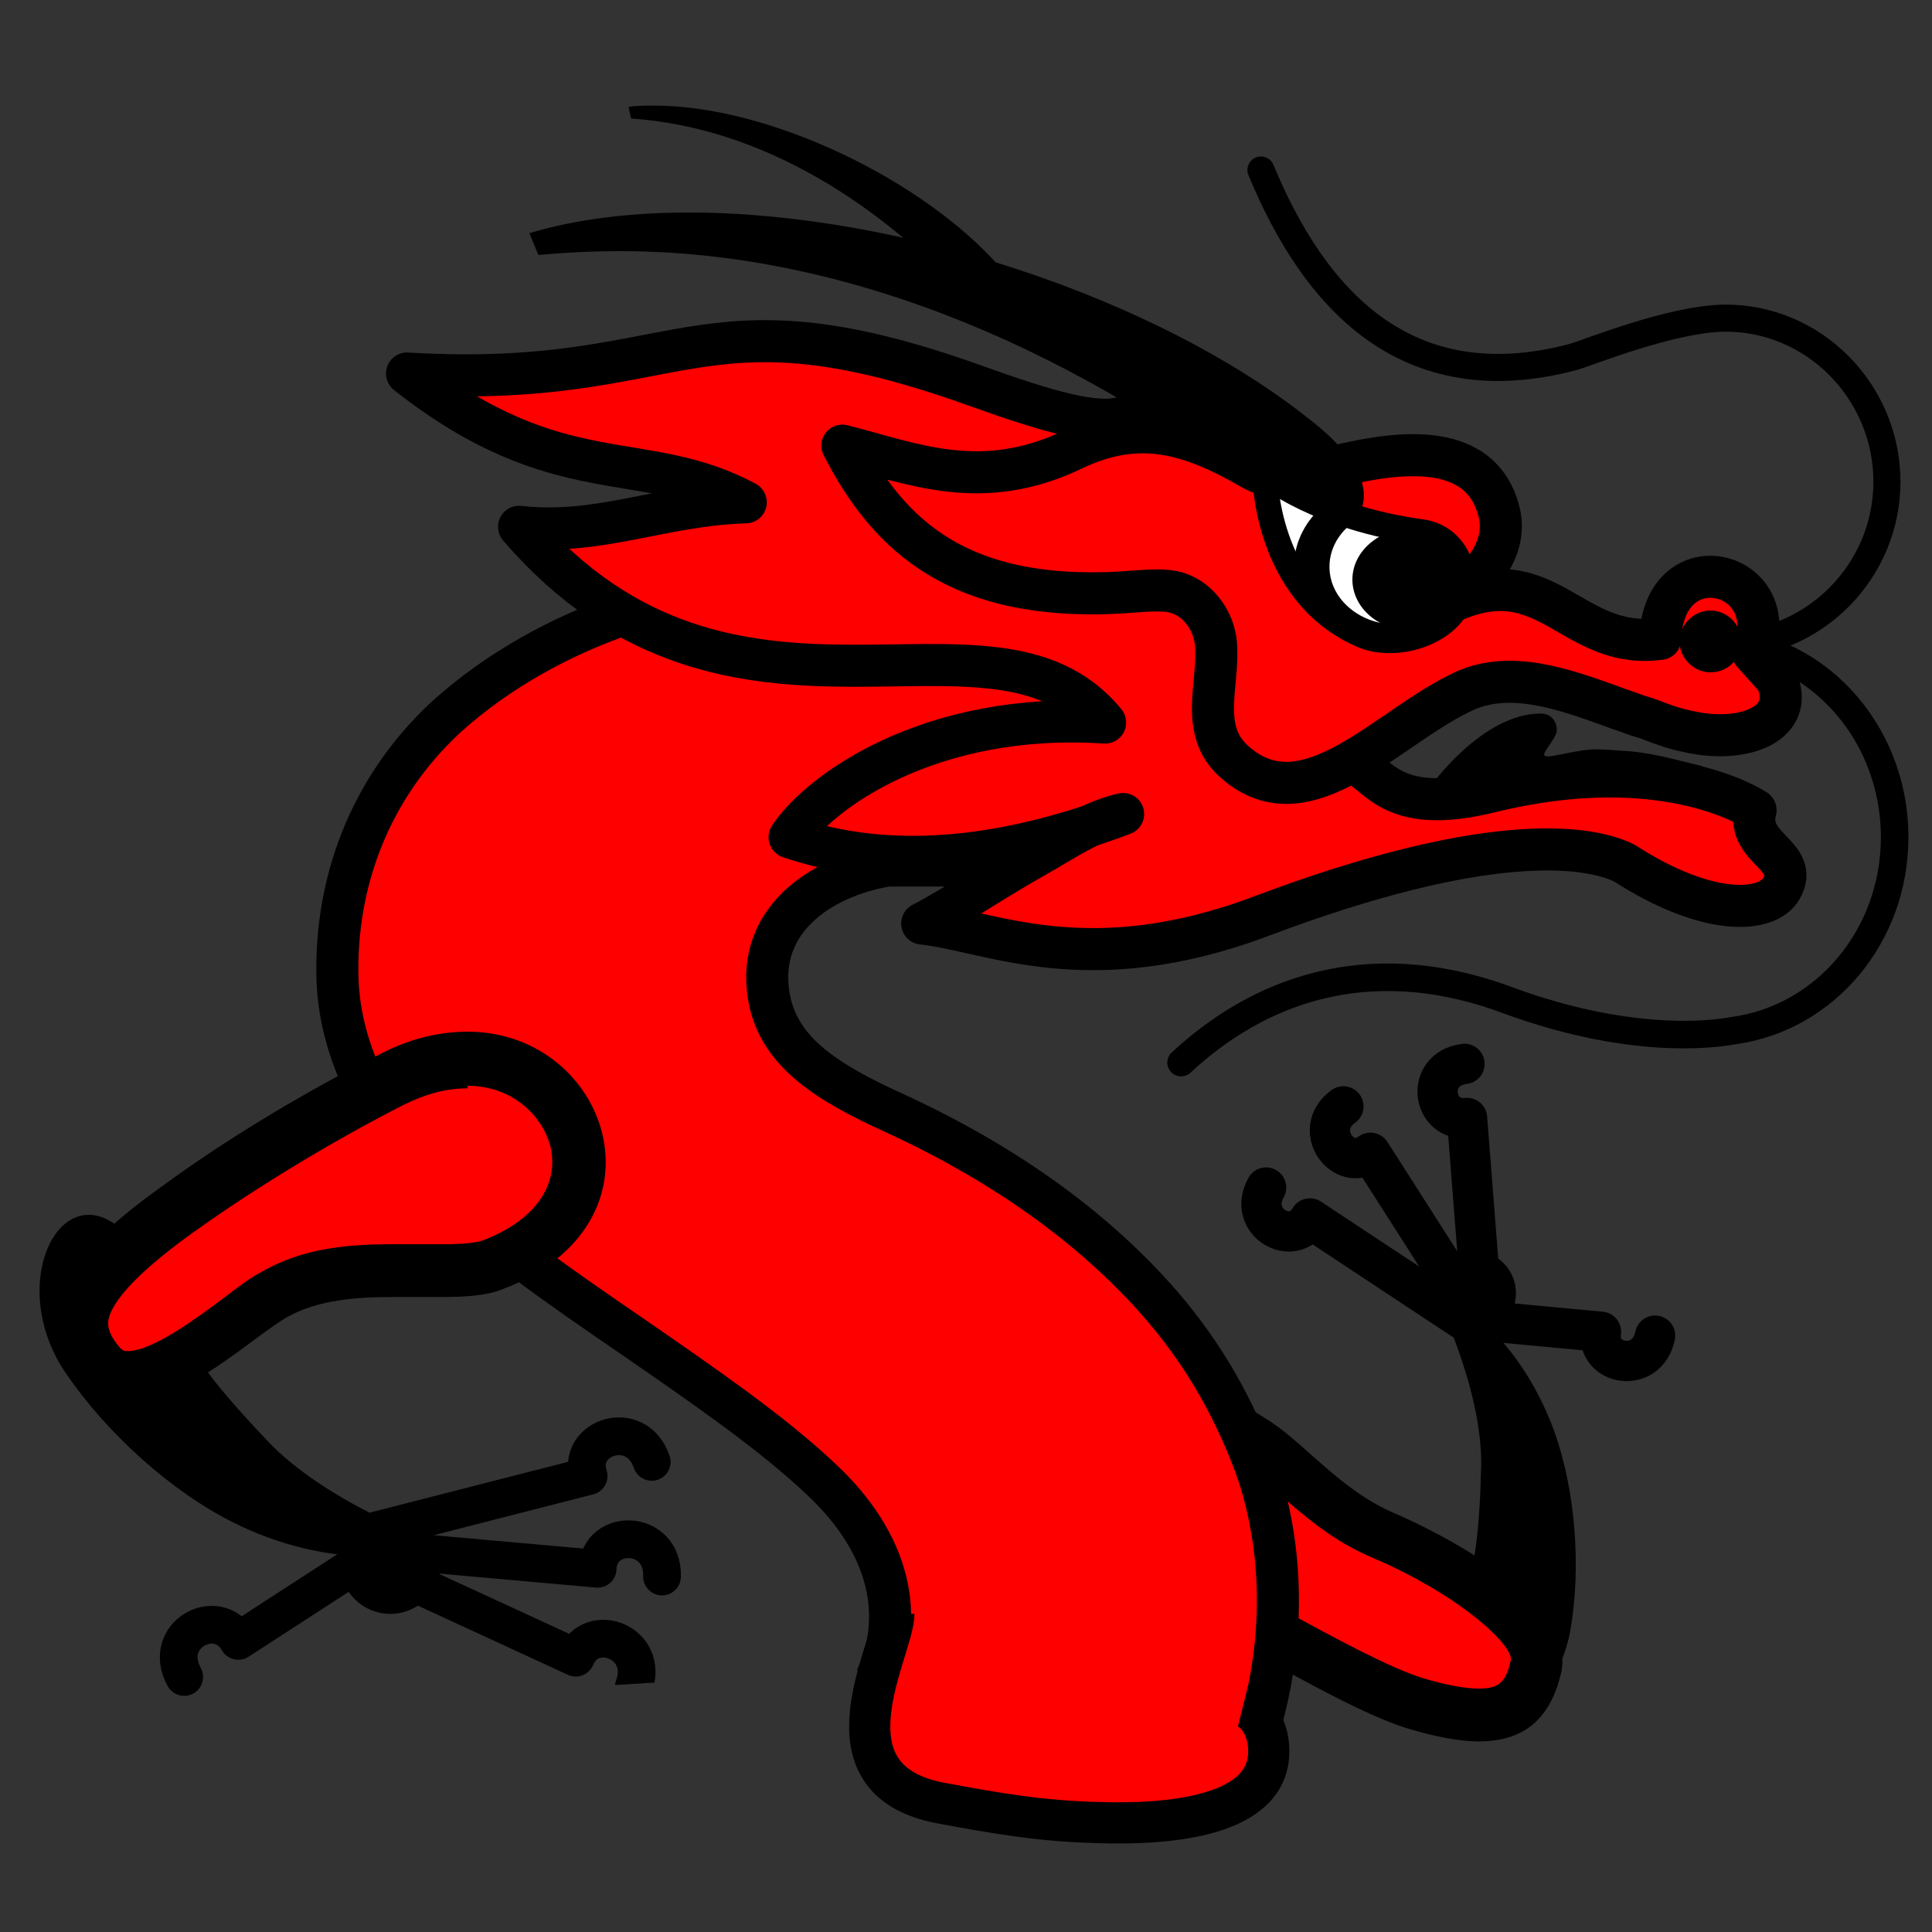
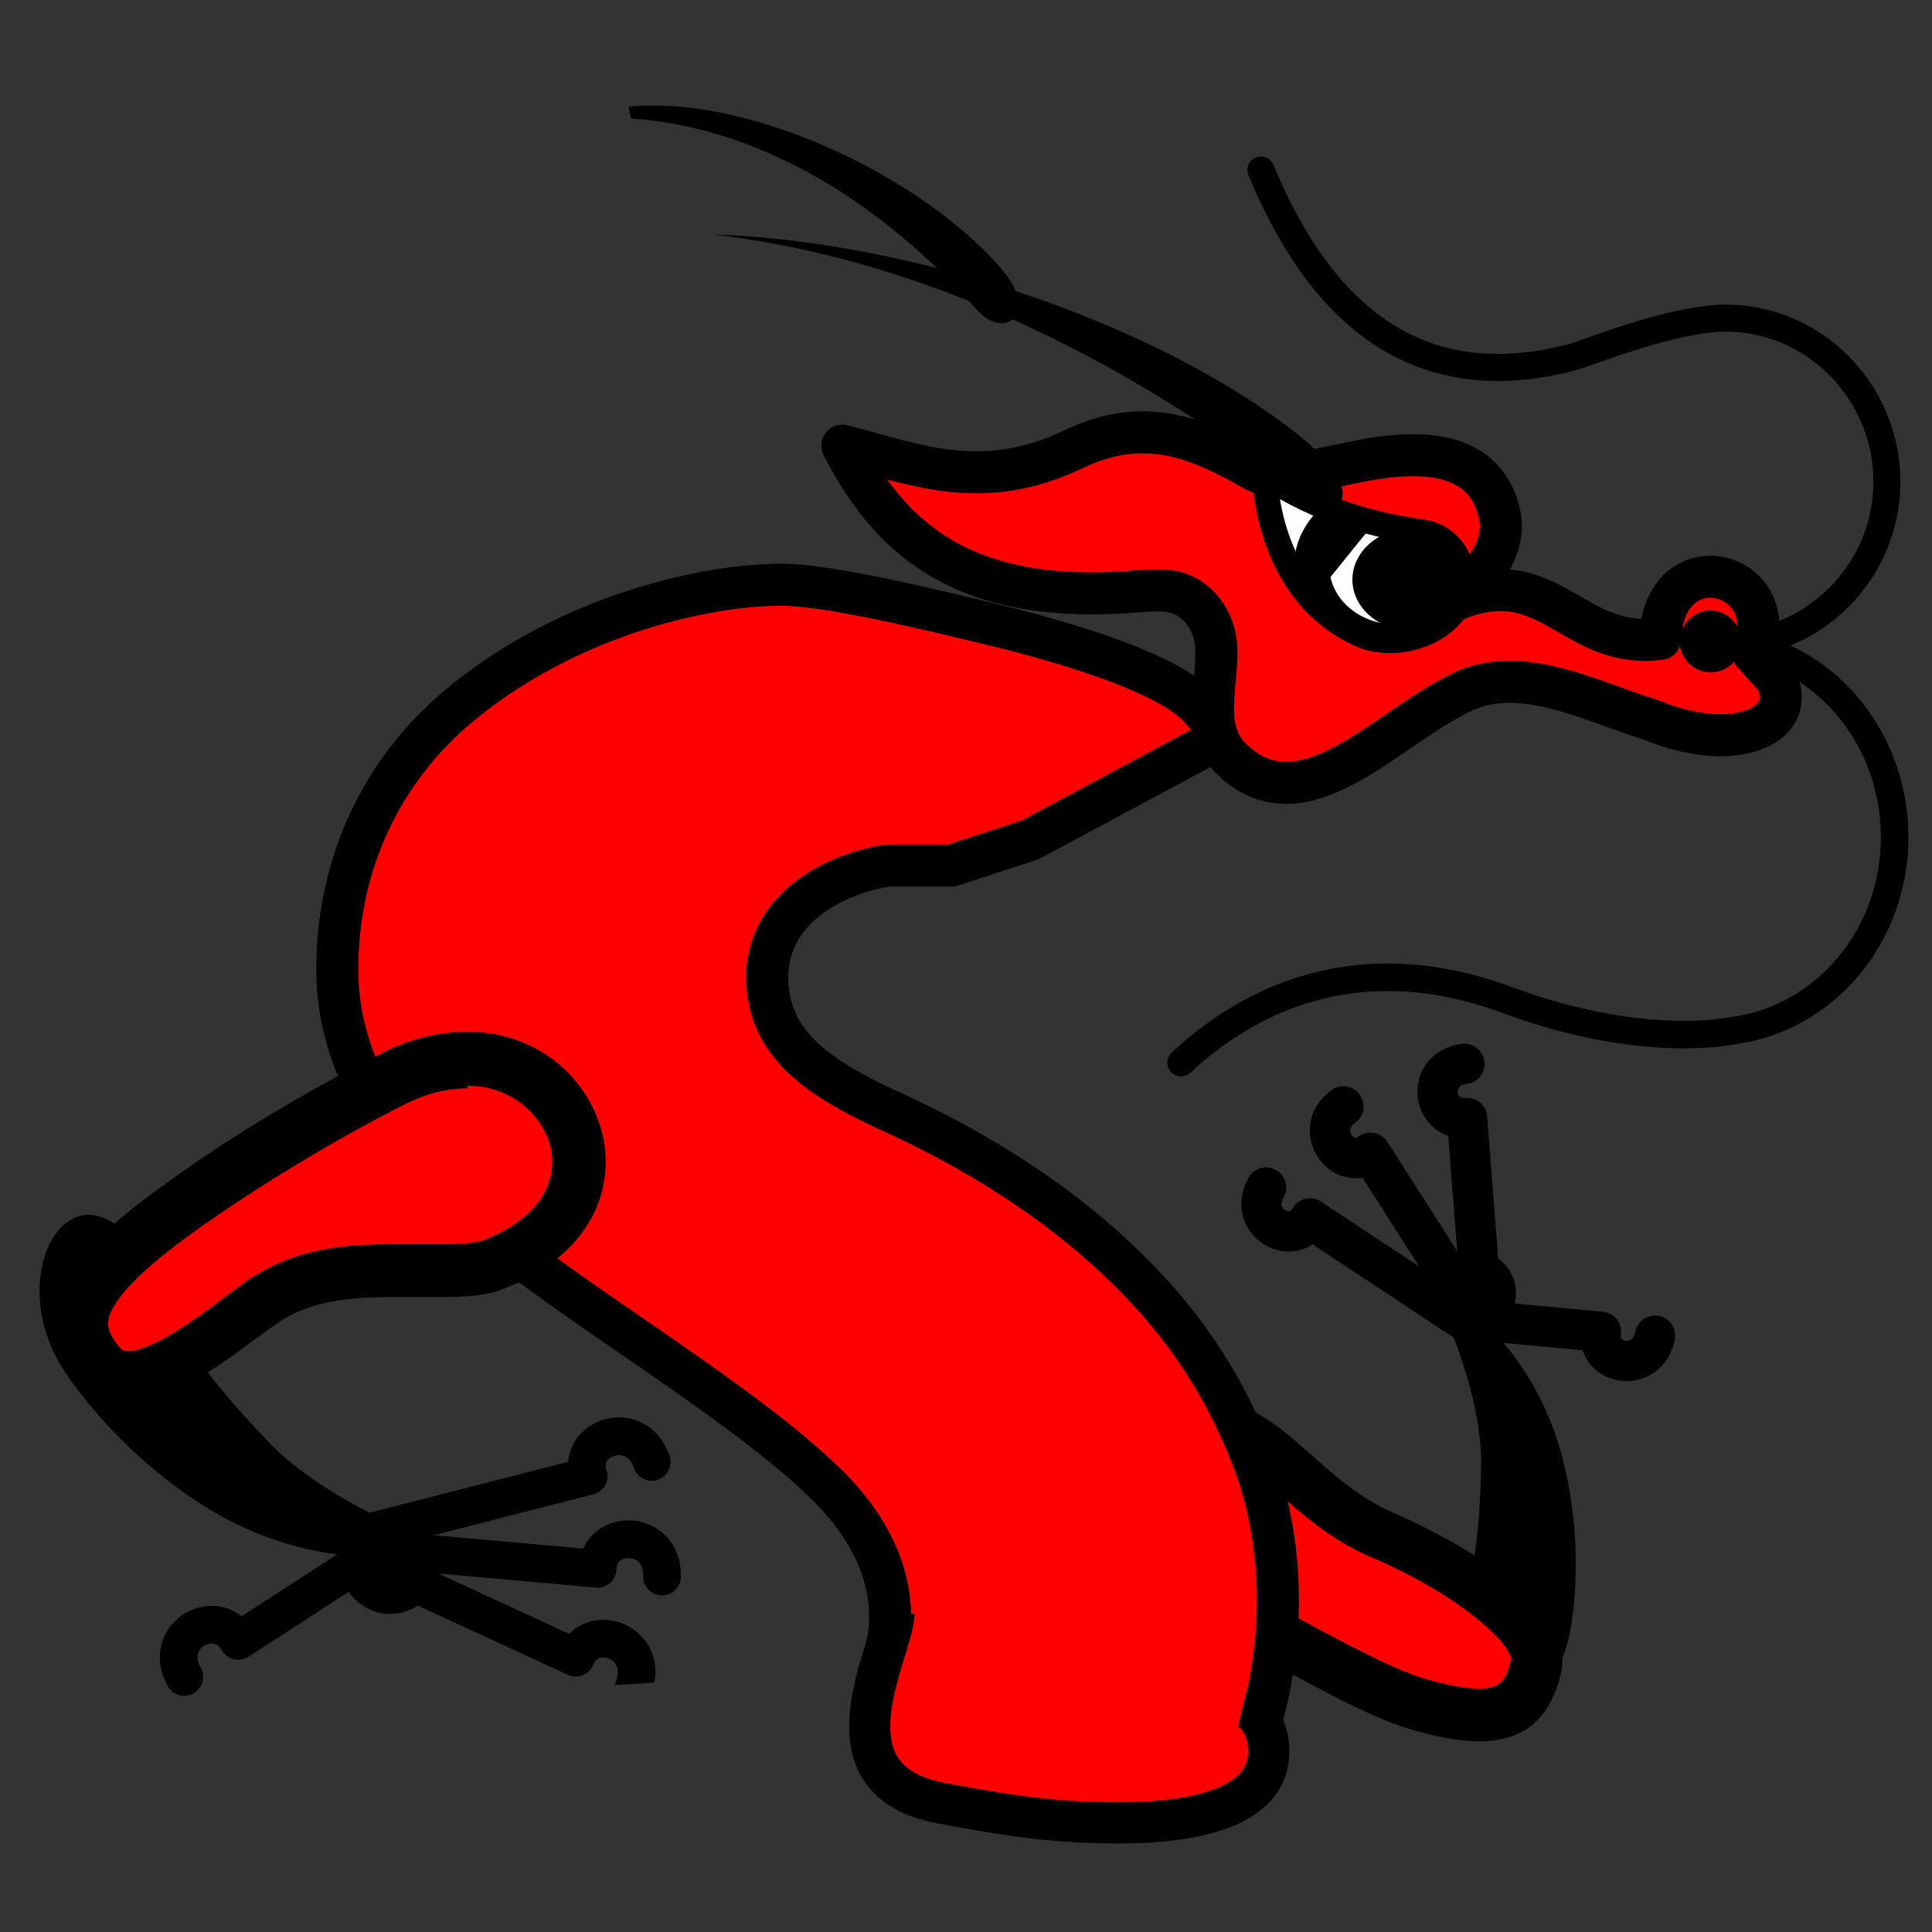
<svg xmlns="http://www.w3.org/2000/svg" xmlns:xlink="http://www.w3.org/1999/xlink" x="0px" y="0px" viewBox="0 0 150 150" style="enable-background:new 0 0 150 150;" xml:space="preserve">
  <rect x="0" y="0" width="150" height="150" fill="#333333" stroke="none" />
  <style type="text/css"> .st0{clip-path:url(#SVGID_00000103226252189931344280000007102092100999826331_);} .st1{fill:none;stroke:#000000;stroke-width:3.38;stroke-linecap:round;stroke-linejoin:round;stroke-miterlimit:10;} .st2{fill:#FF0000;} .st3{fill:none;stroke:#000000;stroke-width:3.129;stroke-linecap:round;stroke-linejoin:round;stroke-miterlimit:10;} .st4{fill:#FF0000;stroke:#000000;stroke-width:3.266;stroke-linecap:round;stroke-linejoin:round;stroke-miterlimit:10;} .st5{fill:#FFFFFF;} .st6{fill:#FFFFFF;stroke:#000000;stroke-width:1.96;stroke-linecap:round;stroke-linejoin:round;stroke-miterlimit:10;} .st7{clip-path:url(#SVGID_00000116948952201728477600000010857474056280946845_);} .st8{fill:none;stroke:#000000;stroke-width:2.101;stroke-linecap:round;stroke-linejoin:round;stroke-miterlimit:10;} .st9{fill:none;stroke:#000000;stroke-width:2.14;stroke-linecap:round;stroke-linejoin:round;} .st10{fill:none;stroke:#000000;stroke-width:3.266;stroke-linecap:round;stroke-linejoin:round;stroke-miterlimit:10;} .st11{fill:none;stroke:#000000;stroke-width:2.93;stroke-linecap:round;stroke-linejoin:round;stroke-miterlimit:10;} .st12{fill:#FF0000;stroke:#000000;stroke-width:3.198;stroke-miterlimit:10;} </style>
  <g id="Layer_1">
    <g>
      <defs>
        <path id="SVGID_1_" d="M-36.2,136l103.8-6.4l1.4,4.4c0,0,11.4,9.8,27.3,4.8c7-2.2,19.6-2.8,19.6-2.8h37.1V-2.2H-36.2V136z" />
      </defs>
      <clipPath id="SVGID_00000142161616415153758730000009668693951298894523_">
        <use xlink:href="#SVGID_1_" style="overflow:visible;" />
      </clipPath>
      <g style="clip-path:url(#SVGID_00000142161616415153758730000009668693951298894523_);">
        <g>
          <g>
            <path d="M103.5,257c4-0.1,7.8-1.4,12.6-3.4c6.1-2.5,11.6-9.1,11.6-9.1c0.8,2.9-1.5,8.9-6.6,13.6c-3.9,3.6-9.7,6.6-15.2,7.9 C96,268.4,88.4,257.5,103.5,257z" />
          </g>
          <g>
            <circle cx="129.7" cy="246.9" r="3.5" />
            <path class="st1" d="M132.4,228c-3.2-0.6-4,3.7-1.2,4.3l-3.6,14.5" />
            <path class="st1" d="M140.6,231.8c-2.7-1.8-5.1,1.8-2.9,3.4l-9.2,11.7" />
            <path class="st1" d="M147.2,240.1c-1.5-2.9-5.4-0.9-4.1,1.6l-13.7,6" />
            <path class="st1" d="M131.3,262.1c-3.2,0.5-3.9-3.8-1.1-4.3l-2.7-11" />
          </g>
        </g>
        <g>
          <g>
            <path d="M113.3,125.3c1.3-3.4,1.6-7,1.7-11.7c0-6-3.5-12.9-3.5-12.9c2.8,0.4,7,4.4,9.2,10.5c1.6,4.5,2.1,10.5,1.2,15.5 C120.2,135.7,108.2,138.1,113.3,125.3z" />
          </g>
          <g>
            <path class="st2" d="M114.8,133.2c-1.3,0-2.9-0.3-4.9-0.9c-2.8-0.9-7.1-3.2-10.8-5.3c-2.1-1.1-4.1-2.2-5.6-3 c-5.1-2.4-6.1-6.6-5.5-9.5c0.4-2,2-4.3,4.9-4.3c1.3,0,2.8,0.5,4.4,1.4c1,0.6,2,1.6,3.2,2.6c2,1.8,4.2,3.8,7.1,5 c6.2,2.7,12.4,7.1,11.7,10.2C118.6,132.1,117.3,133.2,114.8,133.2z" />
            <path d="M92.8,112.3L92.8,112.3c1,0,2.1,0.4,3.3,1.1c0.8,0.5,1.8,1.4,2.9,2.3c2,1.8,4.5,4,7.7,5.3c6.9,3,10.8,6.8,10.6,7.9 c-0.4,1.8-1,2.2-2.5,2.2c-1.1,0-2.6-0.3-4.3-0.8c-2.6-0.8-7-3.2-10.5-5.1c-2.1-1.2-4.1-2.3-5.7-3c-4-1.9-4.8-5.1-4.4-7.2 C90,114.4,90.7,112.3,92.8,112.3 M92.8,108.3c-7.9,0-10.7,12.6-0.3,17.5c4.4,2.1,12.2,7,16.8,8.4c2,0.6,3.9,1,5.5,1 c3.3,0,5.5-1.5,6.4-5.3c1.3-5.7-9.9-11.1-12.9-12.4c-4.3-1.8-7.2-5.7-10.1-7.4C96.3,108.8,94.4,108.3,92.8,108.3L92.8,108.3z" />
          </g>
          <g>
            <circle cx="114.4" cy="100.4" r="3.3" />
            <path class="st3" d="M98.3,92.2c-1.5,2.7,2.1,4.7,3.4,2.4l11.8,7.8" />
            <path class="st3" d="M104.3,85.9c-2.5,1.8,0,5.2,2.1,3.6l7.6,11.9" />
            <path class="st3" d="M113.7,82.6c-3.1,0.4-2.5,4.5,0.2,4.2l1.1,14.1" />
            <path class="st3" d="M128.5,103.7c-0.6,3-4.6,2.3-4.2-0.3l-10.7-1" />
          </g>
        </g>
        <g>
          <g>
            <path d="M-41.4,139.7c-4-0.1-7.6-3-12.9-6.3c-10.7-6.7-17.1-2.6-17.1-2.6l8,4.9c0,0-13.9-2.2-21.2,5c6.6,8.4,20,6.1,20,6.1 l-8.2,3.9c0,0,8.9,3.6,17.3-0.5c6.2-3,10.3-5.5,14.4-5.9" />
          </g>
          <path class="st4" d="M29.4,231.3c-8-9.1-13.2-21.5-13.8-32.5c-0.7-11.8,3.9-32,27.5-46c-29-4.9-110.5-11.4-110.5-11.4l128.5-3 c8.6-0.2,14-2,22.5,0.1c7.4,1.8,17.9,4.3,29.5,16.3c21.3,22,16,49.4,12.6,58.3c-6.7,17.7-23.6,37.8-54.8,37.8 C49.3,250.2,36,238.8,29.4,231.3z M69.4,165.4l-6.6,4.9l-6.1,4.7c-4.2,3.6-10,10.5-8.9,21.6c1.1,10.4,8.1,17.8,16.6,20.7 c16,5.5,34.4-7.2,32.1-26.8c-1.4-12.2-9-22.6-21.1-29.1c-8.1-4.4-21.6-4.7-22.1-4.8L69.4,165.4z" />
          <path class="st4" d="M57.9,173.9c2.2-1.5,7.1-5.5,9.3-7c14.8-10,22.8-15.8,27.8-25.8c6.7-13.2,3.8-24,2.2-28 c-1.8-4.6-4.2-8.6-7.5-12.3c-5-5.6-11.8-10.5-20.3-14.4c-5.3-2.4-8.7-4.7-9.6-8.5c-1.4-6.2,3.7-9.8,9.1-10.7l5,0l6.1-2l15.1-8.1 l-2-2.2c-2.3-2.5-9.3-4.7-14.8-6.1c-6.5-1.6-14.1-3.4-17.6-3.4c-6.4,0-17.7,2.7-26.1,10.3c-5.9,5.5-8.6,12.8-8.4,20.3 c0.2,5.7,3,11.2,7.9,16.2c3.6,3.7,9.2,7.6,15.2,11.7c5.2,3.6,10.6,7.3,14.4,10.9c5.4,5,6.8,10.9,4,16.2 c-3.5,6.4-11.5,12.6-18.1,17.2c-2.1,1.5-9.6,6.4-11.4,7.6" />
          <g>
-             <path d="M132.2,59.5c-2.4-0.6-4.2-1.1-6.1-1.2c-2.8-0.2-2.5-0.2-5.6,0.4c-1.3,0.2-0.2-0.6,0.3-1.7c0.2-0.4,0-1.6-1.2-1.6 c-4.5,0-8.5,5.6-8.5,5.6l1.3,2.6L132.2,59.5z" />
-             <path class="st4" d="M138.3,69c1.5-2.6-2.8-3.1-2-6.1c0,0-7-4.8-20.7-1.4c-9.5,2.3-8.6-3.4-12.2-2.3c-7.2,2.3,5-2.2,1.6-1.9 c-3.2,0.3-4.7-5.3-9.3-11.3c-2.8-3.7-8.4-7.1-9.9-2.5c-0.8,2.5,3.7-12.2,1.9-11.3c-2.1,1.1-6.5-0.3-12.1-2.3 c-21.8-7.8-22.4,0.4-44-0.9c11.8,9.3,18.3,5.7,26.3,10c-6.6,0.2-11.3,2.6-17.6,1.9C56.9,60.2,77,45.3,85.8,56.1 c-13.6-0.9-22.2,5.4-24.5,8.9c7.6,2.6,16.4,1.8,25.9-1.8c-2.3,0.5-4.4,1.9-6.3,3c-4.1,2.3-6.6,4.1-9.3,5.5 c5.4,0.6,12.9,4.5,26.4-0.6c17-6.4,25-5.6,28.1-4.1C132.6,71.2,137.2,70.9,138.3,69z" />
            <path class="st4" d="M137.9,52.7c1.6,3.4-2.4,5.1-6.8,4.1c-1-0.2-1.9-0.5-2.9-0.9c-0.5-0.2-1-0.3-1.5-0.5 c-0.5-0.2-0.9-0.3-1.4-0.5c-4.1-1.5-8-2.8-11.5-1.3c-6,2.7-12.3,10.5-17.9,5.6c-2.9-2.5-1.2-6.1-1.5-9.3 c-0.2-1.8-1.4-3.3-2.8-3.8c-0.7-0.3-1.8-0.3-3.2-0.2c-13.8,1.2-19.4-4.3-23-11.3c5.5,1.4,10.8,3.7,17.9,0.3 c5.2-2.5,9.2-1.2,13.9,1.5c1.2,0.7,2.2,0.7,7.9-0.5c6.5-1.4,10.3-0.2,11.3,3.9c0.5,2.1-0.3,5.2-6.2,8.3 c9.7-6.3,11.1,2.5,18.7,1.5c0.3-7.7,9.7-5.3,7.2,1.1L137.9,52.7z" />
            <g>
              <g>
                <path d="M103.2,39.3c-0.5,0-1.4-0.2-2.7-1.2C86,26.8,70.2,19.9,55.3,18.2c15.5,0.5,34.3,6.8,45.3,15.4c3.3,2.6,4,4.5,3.5,5.3 C103.9,39.3,103.4,39.3,103.2,39.3z" />
-                 <path d="M89.9,28.8c3.6,1.8,7,3.9,9.8,6.1c1.3,1,2,1.8,2.5,2.4c-0.2-0.1-0.4-0.2-0.6-0.4C97.7,33.9,93.8,31.2,89.9,28.8 M53.5,16.5c-4.5,0-8.7,0.5-12.4,1.6l0.7,1.7c2.1-0.2,4.3-0.3,6.4-0.3c18.1,0,36.1,8.1,51.3,20.1c1.3,1.1,2.6,1.5,3.7,1.5 c1.1,0,1.9-0.5,2.3-1.2c0.9-1.5,0.5-4-3.9-7.4C89.9,23.2,69.9,16.5,53.5,16.5L53.5,16.5z" />
              </g>
              <g>
                <path d="M77.4,23.2c-0.1-0.1-0.2-0.2-0.4-0.3c-1.8-2-3.7-3.9-5.7-5.6c1.9,1.4,3.6,2.8,5,4.4C77,22.4,77.3,22.9,77.4,23.2z" />
                <path d="M50.8,8.2c-0.7,0-1.4,0-2,0.1L49,9.2C59.2,9.9,68.6,15.9,75.8,24c0.7,0.8,1.4,1.1,2,1.1c0.4,0,0.7-0.2,1-0.4 c0.6-0.7,0.6-1.9-1.2-4C71.7,14,59.8,8.2,50.8,8.2L50.8,8.2z" />
              </g>
            </g>
            <g>
              <ellipse class="st5" cx="107.7" cy="45" rx="5.6" ry="4.8" />
              <path class="st6" d="M98.2,36.8c0,0,0,9.2,7.5,12.5c2.5,1.1,6.2,0,7.4-2.2s0.1-5.4-2.7-5.8C102.3,40.2,98.2,36.8,98.2,36.8z" />
              <ellipse cx="109.7" cy="45" rx="4.7" ry="4" />
              <g>
                <defs>
                  <path id="SVGID_00000156548096605579403550000014187796833774433683_" d="M98.2,36.8c0,0,0.3,8.6,8.1,12.6 c2.4,1.3,5.6-0.1,6.7-2.3s-0.1-4.8-2.7-5.8C107.9,40.4,98.2,36.8,98.2,36.8z" />
                </defs>
                <clipPath id="SVGID_00000103264972766444117650000009064868237844930229_">
                  <use xlink:href="#SVGID_00000156548096605579403550000014187796833774433683_" style="overflow:visible;" />
                </clipPath>
-                 <path style="clip-path:url(#SVGID_00000103264972766444117650000009064868237844930229_);" d="M107,37.3 c4.3-0.7,8.4,1.8,9.2,5.5s-2.1,7.2-6.4,7.9c-4.3,0.7-8.4-1.8-9.2-5.5S102.7,38,107,37.3z M103.3,44.8 c0.5,2.4,3.2,4.1,6.1,3.6s4.7-2.8,4.2-5.2s-3.2-4.1-6.1-3.6C104.7,40,102.8,42.3,103.3,44.8z" />
+                 <path style="clip-path:url(#SVGID_00000103264972766444117650000009064868237844930229_);" d="M107,37.3 c4.3-0.7,8.4,1.8,9.2,5.5s-2.1,7.2-6.4,7.9c-4.3,0.7-8.4-1.8-9.2-5.5S102.7,38,107,37.3z M103.3,44.8 c0.5,2.4,3.2,4.1,6.1,3.6s4.7-2.8,4.2-5.2s-3.2-4.1-6.1-3.6z" />
              </g>
            </g>
            <path class="st8" d="M133.8,50.1c7,0,12.7-5.7,12.7-12.7s-5.7-12.8-12.7-12.7c-4.1,0.1-10.3,2.6-11.6,3 c-13.1,3.5-20.2-4.6-24.3-14.5" />
            <g>
              <g>
                <path class="st9" d="M132.8,49.8c7.9,0,14.3,6.8,14.3,15.2c0,7.7-5.4,14-12.4,15c-0.6,0.1-7.3,1.5-17.8-2.4 c-10.9-4-19.4-0.5-25.2,4.9" />
                <g>
                  <path d="M132.8,52.2c-1.3,0-2.4-1.1-2.4-2.4c0-1.3,1.1-2.4,2.4-2.4c1.3,0,2.4,1.1,2.4,2.4C135.2,51.1,134.2,52.2,132.8,52.2 z" />
                </g>
              </g>
            </g>
          </g>
        </g>
        <g>
          <g>
            <path d="M7.2,228.6c-0.4,4.3,0.5,8.5,2,13.7c1.9,6.7,8.2,13.5,8.2,13.5c-3.3,0.4-9.4-2.7-13.8-8.8c-3.3-4.6-5.8-11.1-6.5-17.1 C-4.1,219.2,8.6,212.6,7.2,228.6z" />
          </g>
          <g>
            <path class="st2" d="M3.8,231.3c-1.5,0-2.4-0.5-2.9-1.7c-0.6-1.3-0.7-2.4-0.3-3.4c1.1-2.6,5.7-4.6,9.2-5.9 c4.9-1.9,11.3-3.7,17.1-5c1-0.2,2.1-0.3,3-0.3c5.5,0,8.6,3.8,8.8,7.5c0.2,3.3-1.9,7-8.1,7.7c-0.1,0-0.3,0-0.4,0 c-1.3,0-3-0.5-4.8-1c-2.3-0.7-5-1.4-7.6-1.4c-1,0-2,0.1-3,0.4c-0.9,0.2-2,0.7-3.2,1.1C9,230.2,6.1,231.3,3.8,231.3z" />
            <path d="M29.8,212.9v4.2c4.4,0,6.6,2.8,6.7,5.5c0.2,3-2.2,5-6.3,5.5c0,0-0.1,0-0.2,0c-1,0-2.7-0.5-4.3-0.9 c-2.5-0.7-5.3-1.5-8.2-1.5c-1.2,0-2.4,0.1-3.5,0.4c-1,0.3-2.2,0.7-3.5,1.2c-2.1,0.8-4.9,1.9-6.8,1.9c-0.8,0-0.9-0.1-1-0.5 c-0.5-1.1-0.3-1.6-0.3-1.7c0.4-0.9,2.1-2.5,8-4.8c4.8-1.8,11.1-3.7,16.8-4.9c0.9-0.2,1.8-0.3,2.6-0.3L29.8,212.9 M29.8,212.9 c-1.1,0-2.2,0.1-3.5,0.4c-5.5,1.2-12.1,3.1-17.3,5.1c-7,2.7-12.9,6-10,12.2c1,2.1,2.8,2.9,4.8,2.9c3.9,0,8.8-2.6,11.3-3.3 c0.8-0.2,1.6-0.3,2.4-0.3c4.4,0,9.1,2.4,12.5,2.4c0.2,0,0.4,0,0.7,0C45.5,230.6,42.8,212.9,29.8,212.9L29.8,212.9z" />
          </g>
          <g>
            <circle cx="13.5" cy="255.9" r="4.1" />
-             <path class="st10" d="M36.1,256.9c0.3-3.9-4.9-4.3-5.2-0.9l-17.6-2.6" />
            <path class="st10" d="M32.6,267.1c1.9-3.4-2.7-5.9-4.3-3l-15-9.5" />
            <path class="st10" d="M23.6,275.8c3.2-2.1,0.4-6.5-2.4-4.7l-8.7-15.5" />
            <path class="st10" d="M-4.3,259.7c-1-3.8,4.1-5.1,4.9-1.8l12.7-4.5" />
          </g>
        </g>
        <g>
          <g>
            <path d="M13,101.1c1.5,3.8,4.1,6.9,7.7,10.7c4.6,4.9,12.9,7.8,12.9,7.8c-2.6,1.8-9.1,1.8-15.5-1.4c-4.8-2.4-9.8-6.9-13-11.6 C-0.7,98.1,7.2,86.9,13,101.1z" />
          </g>
          <g>
            <path class="st2" d="M9.9,106.8c-0.9,0-1.6-0.4-2.3-1.1c-1-1.2-1.4-2.4-1.3-3.5c0.4-3,4.4-6.2,7.9-8.7 c4.6-3.3,10.6-6.9,16.2-9.8c2-1,4.1-1.6,6-1.6c4.8,0,7.9,3.4,8.5,6.7c0.7,4-1.7,7.4-6.6,9.3c-1,0.4-2.6,0.4-4,0.4 c-0.6,0-1.1,0-1.7,0c-0.6,0-1.3,0-1.9,0c-2.9,0-6.3,0.2-9.2,1.8c-0.9,0.5-1.8,1.2-3,2C15.9,104.3,12.4,106.8,9.9,106.8z" />
            <path d="M36.3,80.1v4.2c3.6,0,6,2.5,6.5,5c0.5,2.9-1.4,5.5-5.3,7c-0.8,0.3-2.6,0.3-3.2,0.3c-0.6,0-1.1,0-1.7,0 c-0.6,0-1.3,0-2,0c-3.2,0-6.9,0.2-10.2,2.1c-1,0.5-2,1.3-3.2,2.2c-2,1.5-5.4,4-7.3,4c-0.2,0-0.4,0-0.7-0.4 c-0.9-1.1-0.8-1.7-0.8-1.9c0.2-1.6,2.6-4.1,7-7.2c4.5-3.2,10.4-6.8,15.9-9.6c1.8-0.9,3.4-1.3,5-1.3L36.3,80.1 M36.3,80.1 c-2.1,0-4.5,0.5-6.9,1.8c-5.4,2.7-11.6,6.4-16.4,9.9c-6.5,4.6-11.6,9.6-7,15.2c1.1,1.4,2.5,1.9,3.9,1.9c4.5,0,9.8-5.2,12.5-6.7 c2.4-1.3,5.3-1.5,8.2-1.5c1.3,0,2.5,0,3.7,0c1.8,0,3.5-0.1,4.7-0.6C52.4,95,47.3,80.1,36.3,80.1L36.3,80.1z" />
          </g>
          <g>
            <circle cx="30.3" cy="121.4" r="3.9" />
            <path class="st11" d="M50.6,113.5c-1.2-3.5-5.9-1.9-4.9,1.1l-16.4,4.2" />
            <path class="st11" d="M51.4,122.4c0.1-3.7-4.9-3.8-5-0.6l-16.8-1.5" />
            <path class="st11" d="M49.2,131c1.3-3.5-3.3-5.2-4.5-2.3l-15.4-7.1" />
            <path class="st11" d="M14.3,130.2c-1.8-3.3,2.6-5.6,4.2-2.8l10.8-7" />
          </g>
        </g>
      </g>
    </g>
  </g>
  <g id="Layer_2">
    <path class="st12" d="M96.5,132.5c1.2,0.3,2,1.9,2,3.3c0.2,5.2-7.6,5.9-13.3,5.7c-4.3-0.1-7.8-0.7-12.1-1.5 c-9.8-1.8-3.7-11.9-3.7-14.7" />
  </g>
</svg>